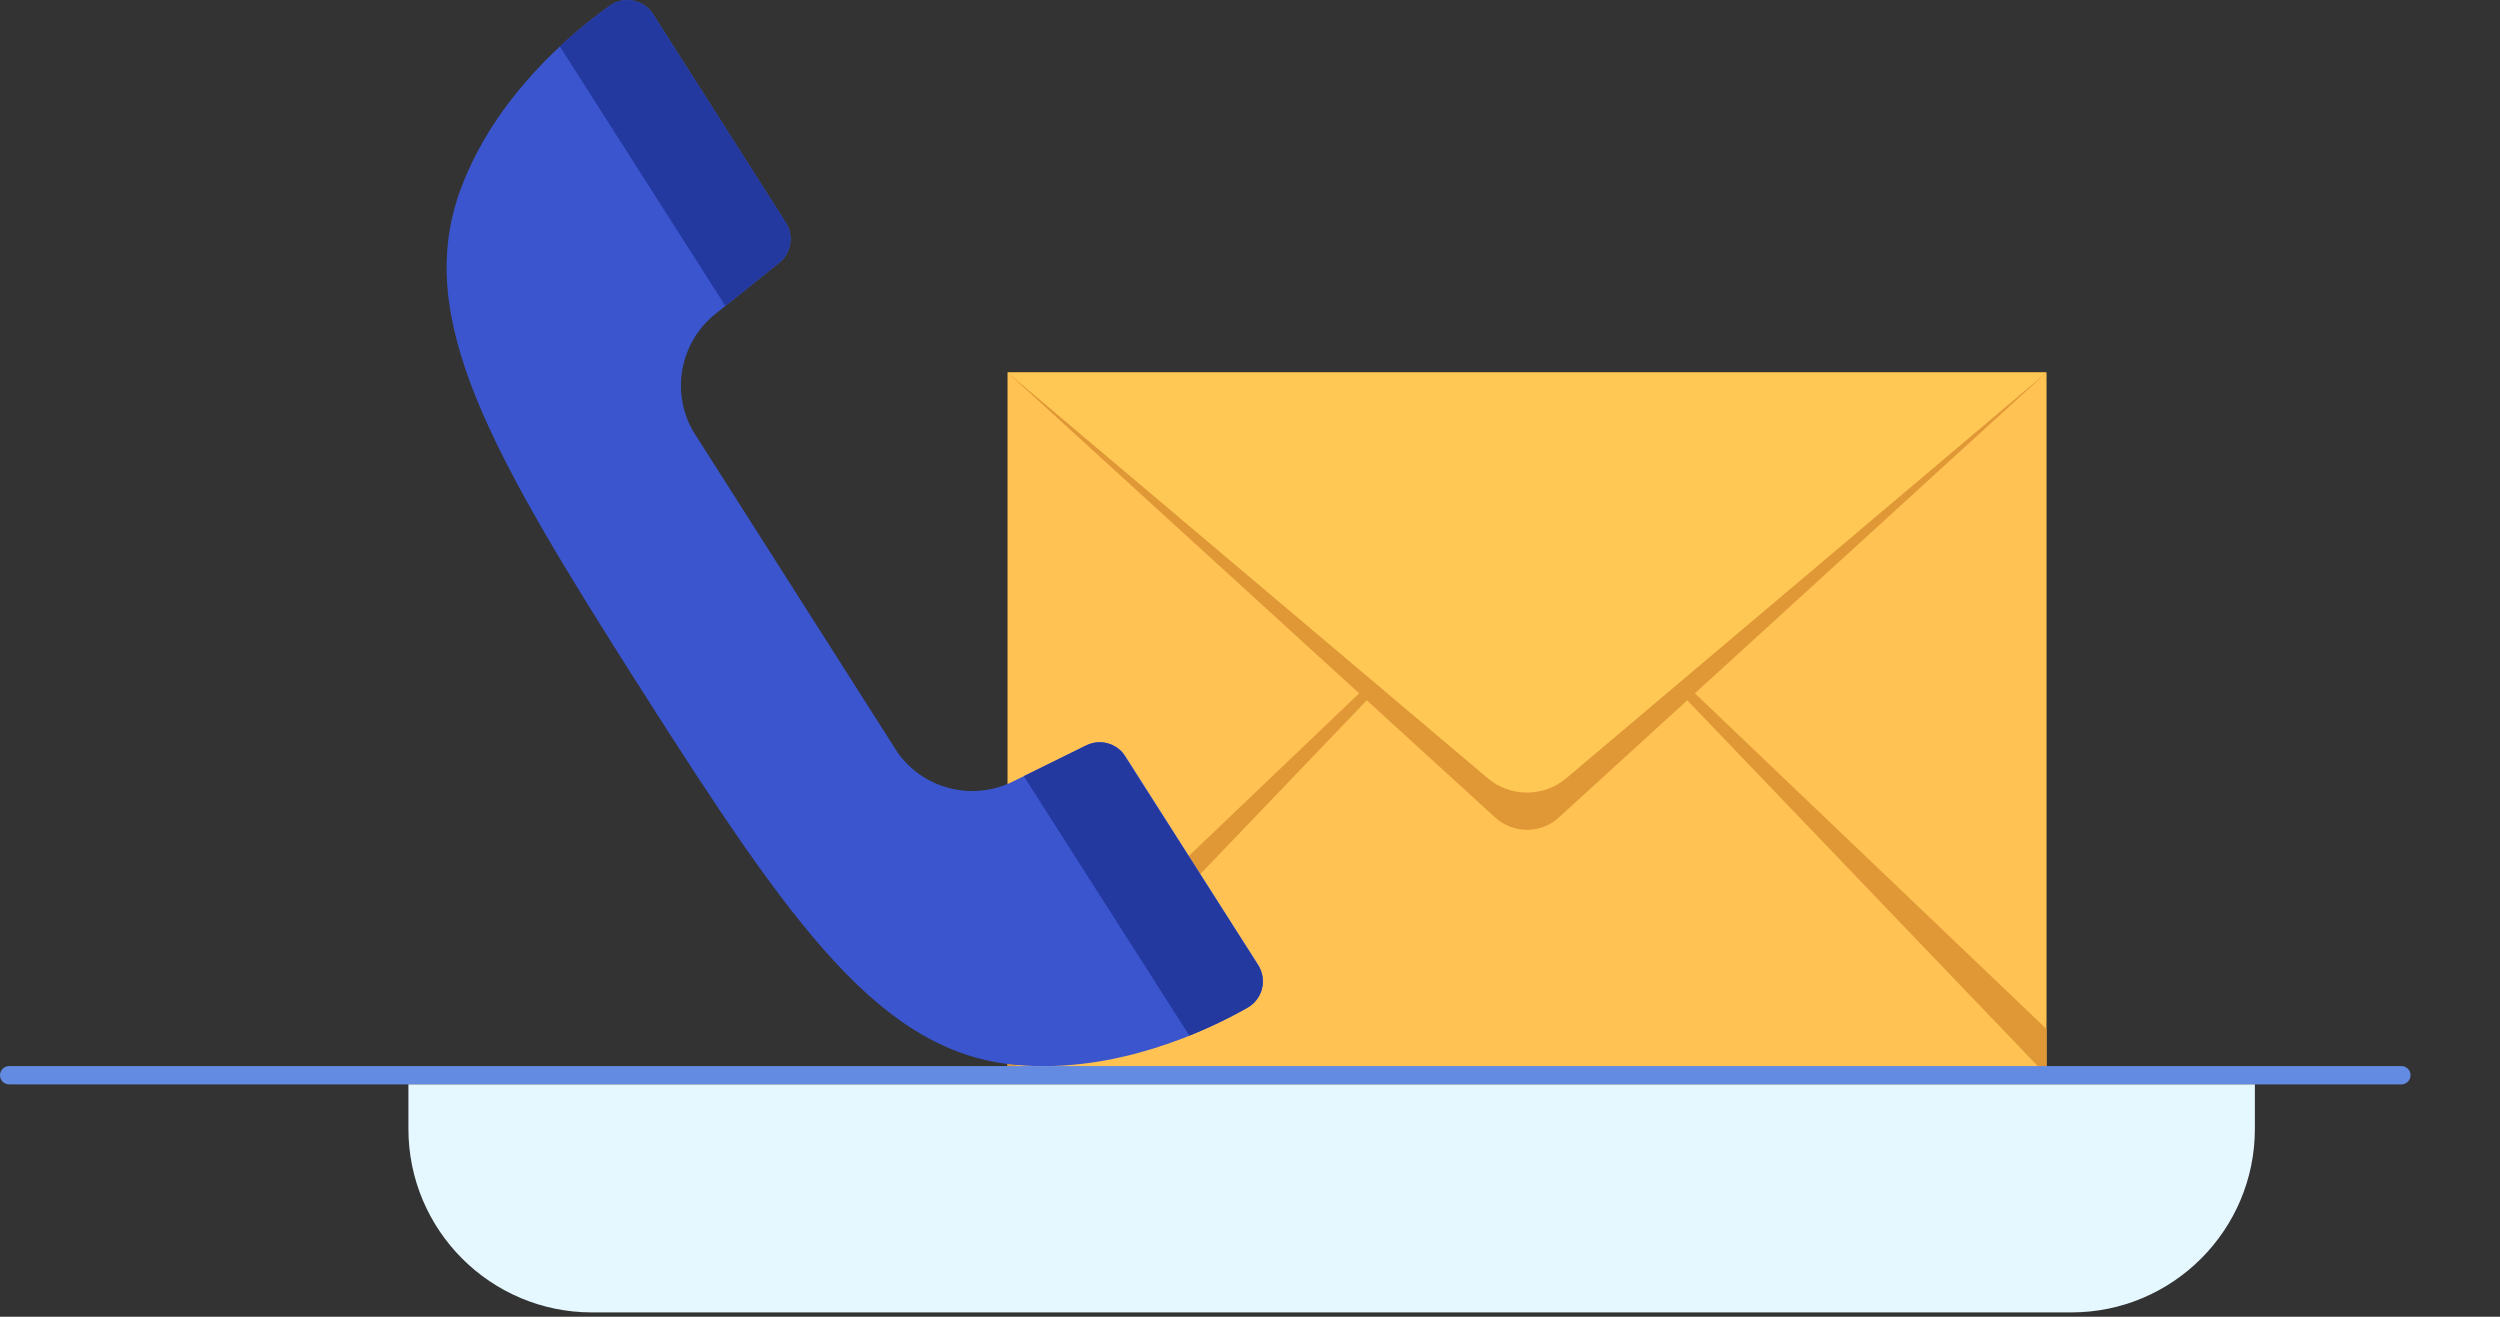
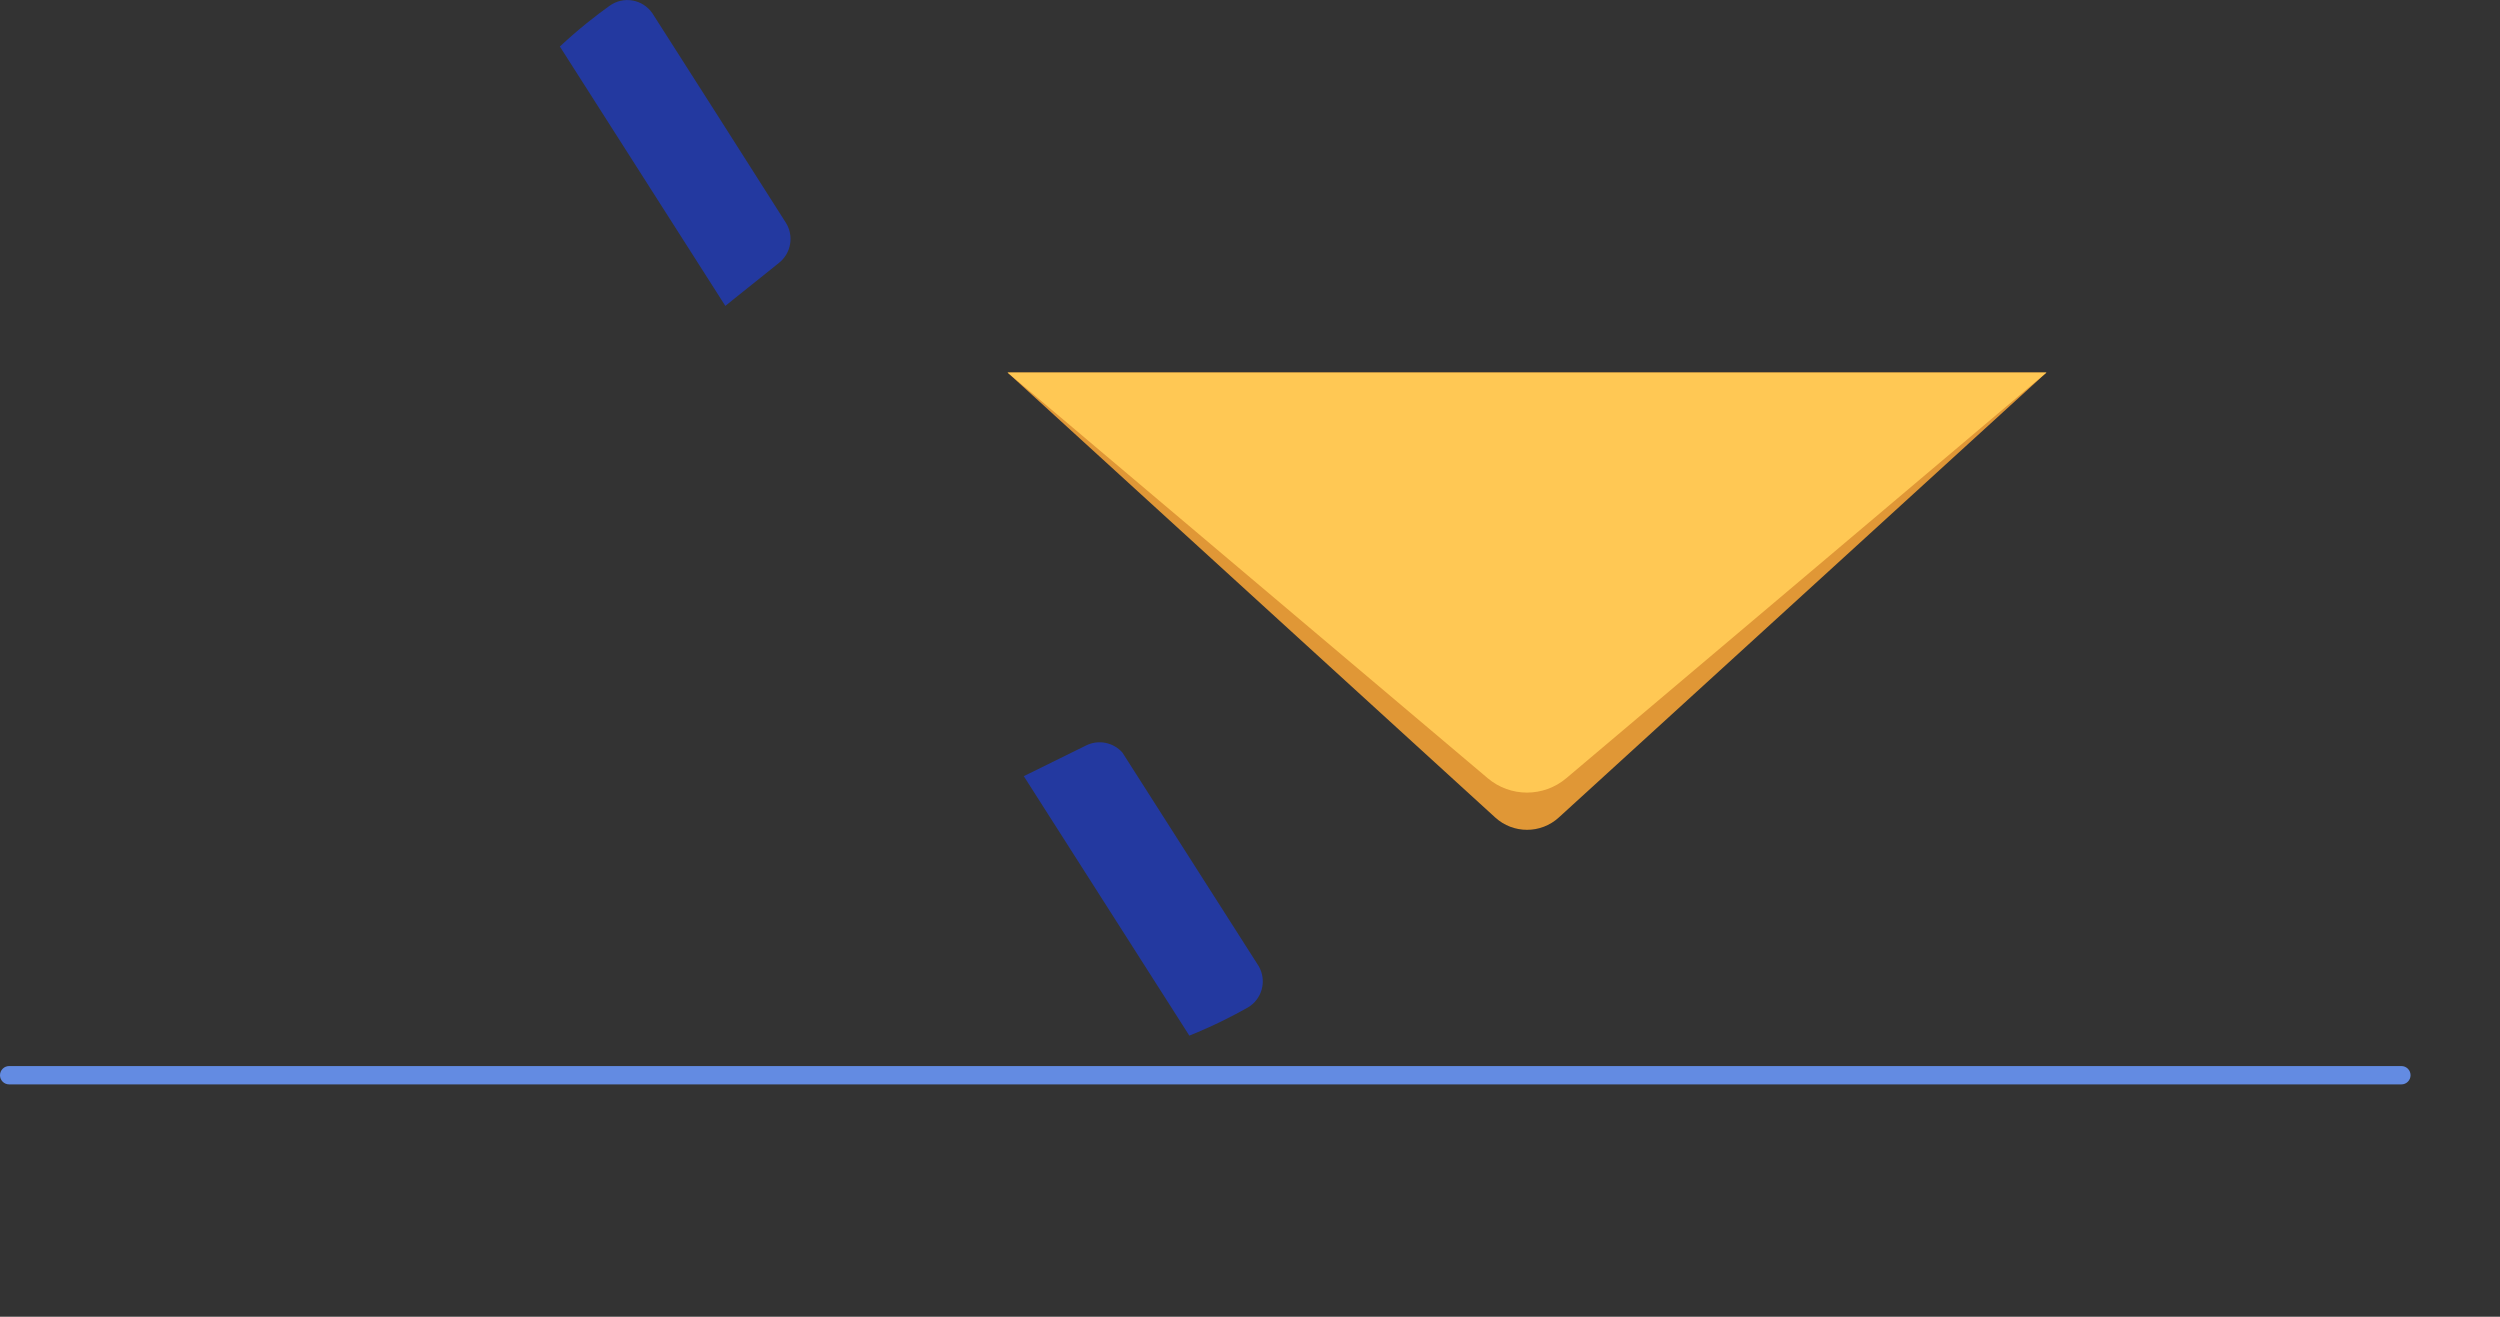
<svg xmlns="http://www.w3.org/2000/svg" width="431" height="227" viewBox="0 0 431 227" fill="none">
  <rect x="0" y="0" width="431" height="227" fill="#333333" stroke="none" />
  <g clip-path="url(#clip0_3631_2855)">
-     <path d="M352.821 64.221H173.701V185.371H352.821V64.221Z" fill="#FFC253" />
    <path d="M173.701 64.221L257.771 140.931C260.881 143.771 265.641 143.771 268.741 140.931L352.811 64.221H173.691H173.701Z" fill="#E09736" />
-     <path d="M352.821 185.37L263.261 91.9L352.821 177.41V185.37Z" fill="#E09736" />
-     <path d="M173.701 185.37L263.261 91.9L173.701 177.41V185.37Z" fill="#E09736" />
    <path d="M173.701 64.221L256.481 134.161C260.391 137.471 266.121 137.471 270.031 134.161L352.811 64.221H173.691H173.701Z" fill="#FFC854" />
-     <path d="M154.721 129.7C159.211 136.04 167.651 138.18 174.621 134.74L187.281 128.5C189.681 127.32 192.591 128.13 194.031 130.39L216.911 166.34C218.521 168.88 217.691 172.24 215.071 173.73C207.671 177.92 192.391 185 175.561 183.63C151.941 181.71 136.571 159.75 110.561 118.88C84.551 78.01 71.171 54.79 79.431 32.58C85.311 16.76 98.201 5.91 105.131 0.98C107.581 -0.76 110.981 -0.09 112.601 2.44L135.481 38.39C136.921 40.65 136.421 43.63 134.331 45.31L123.321 54.13C117.261 58.99 115.621 67.53 119.461 74.29L154.731 129.71L154.721 129.7Z" fill="#3B55CE" />
    <path d="M125.051 52.73L134.321 45.3C136.411 43.62 136.901 40.64 135.471 38.38L123.381 19.38L112.451 2.26C110.791 -0.12 107.511 -0.72 105.121 0.98C102.771 2.65 99.731 5.02 96.521 8.02L125.051 52.74V52.73Z" fill="#2339A0" />
    <path d="M205.051 178.54C209.121 176.9 212.551 175.15 215.061 173.73C217.601 172.29 218.441 169.09 217.011 166.58L193.501 129.74C191.961 128 189.411 127.45 187.261 128.51L176.501 133.81L205.041 178.54H205.051Z" fill="#2339A0" />
    <path d="M414.02 186.949H1.57C0.7 186.949 0 186.239 0 185.369C0 184.499 0.71 183.789 1.57 183.789H414.01C414.88 183.789 415.58 184.499 415.58 185.369C415.58 186.239 414.87 186.949 414.01 186.949H414.02Z" fill="#638BE2" />
-     <path d="M70.41 186.949H388.74V194.619C388.74 212.079 374.56 226.259 357.1 226.259H102.05C84.59 226.259 70.41 212.079 70.41 194.619V186.949Z" fill="#E5F7FF" />
  </g>
  <defs>
    <clipPath id="clip0_3631_2855">
      <rect width="430.23" height="226.25" fill="white" />
    </clipPath>
  </defs>
</svg>